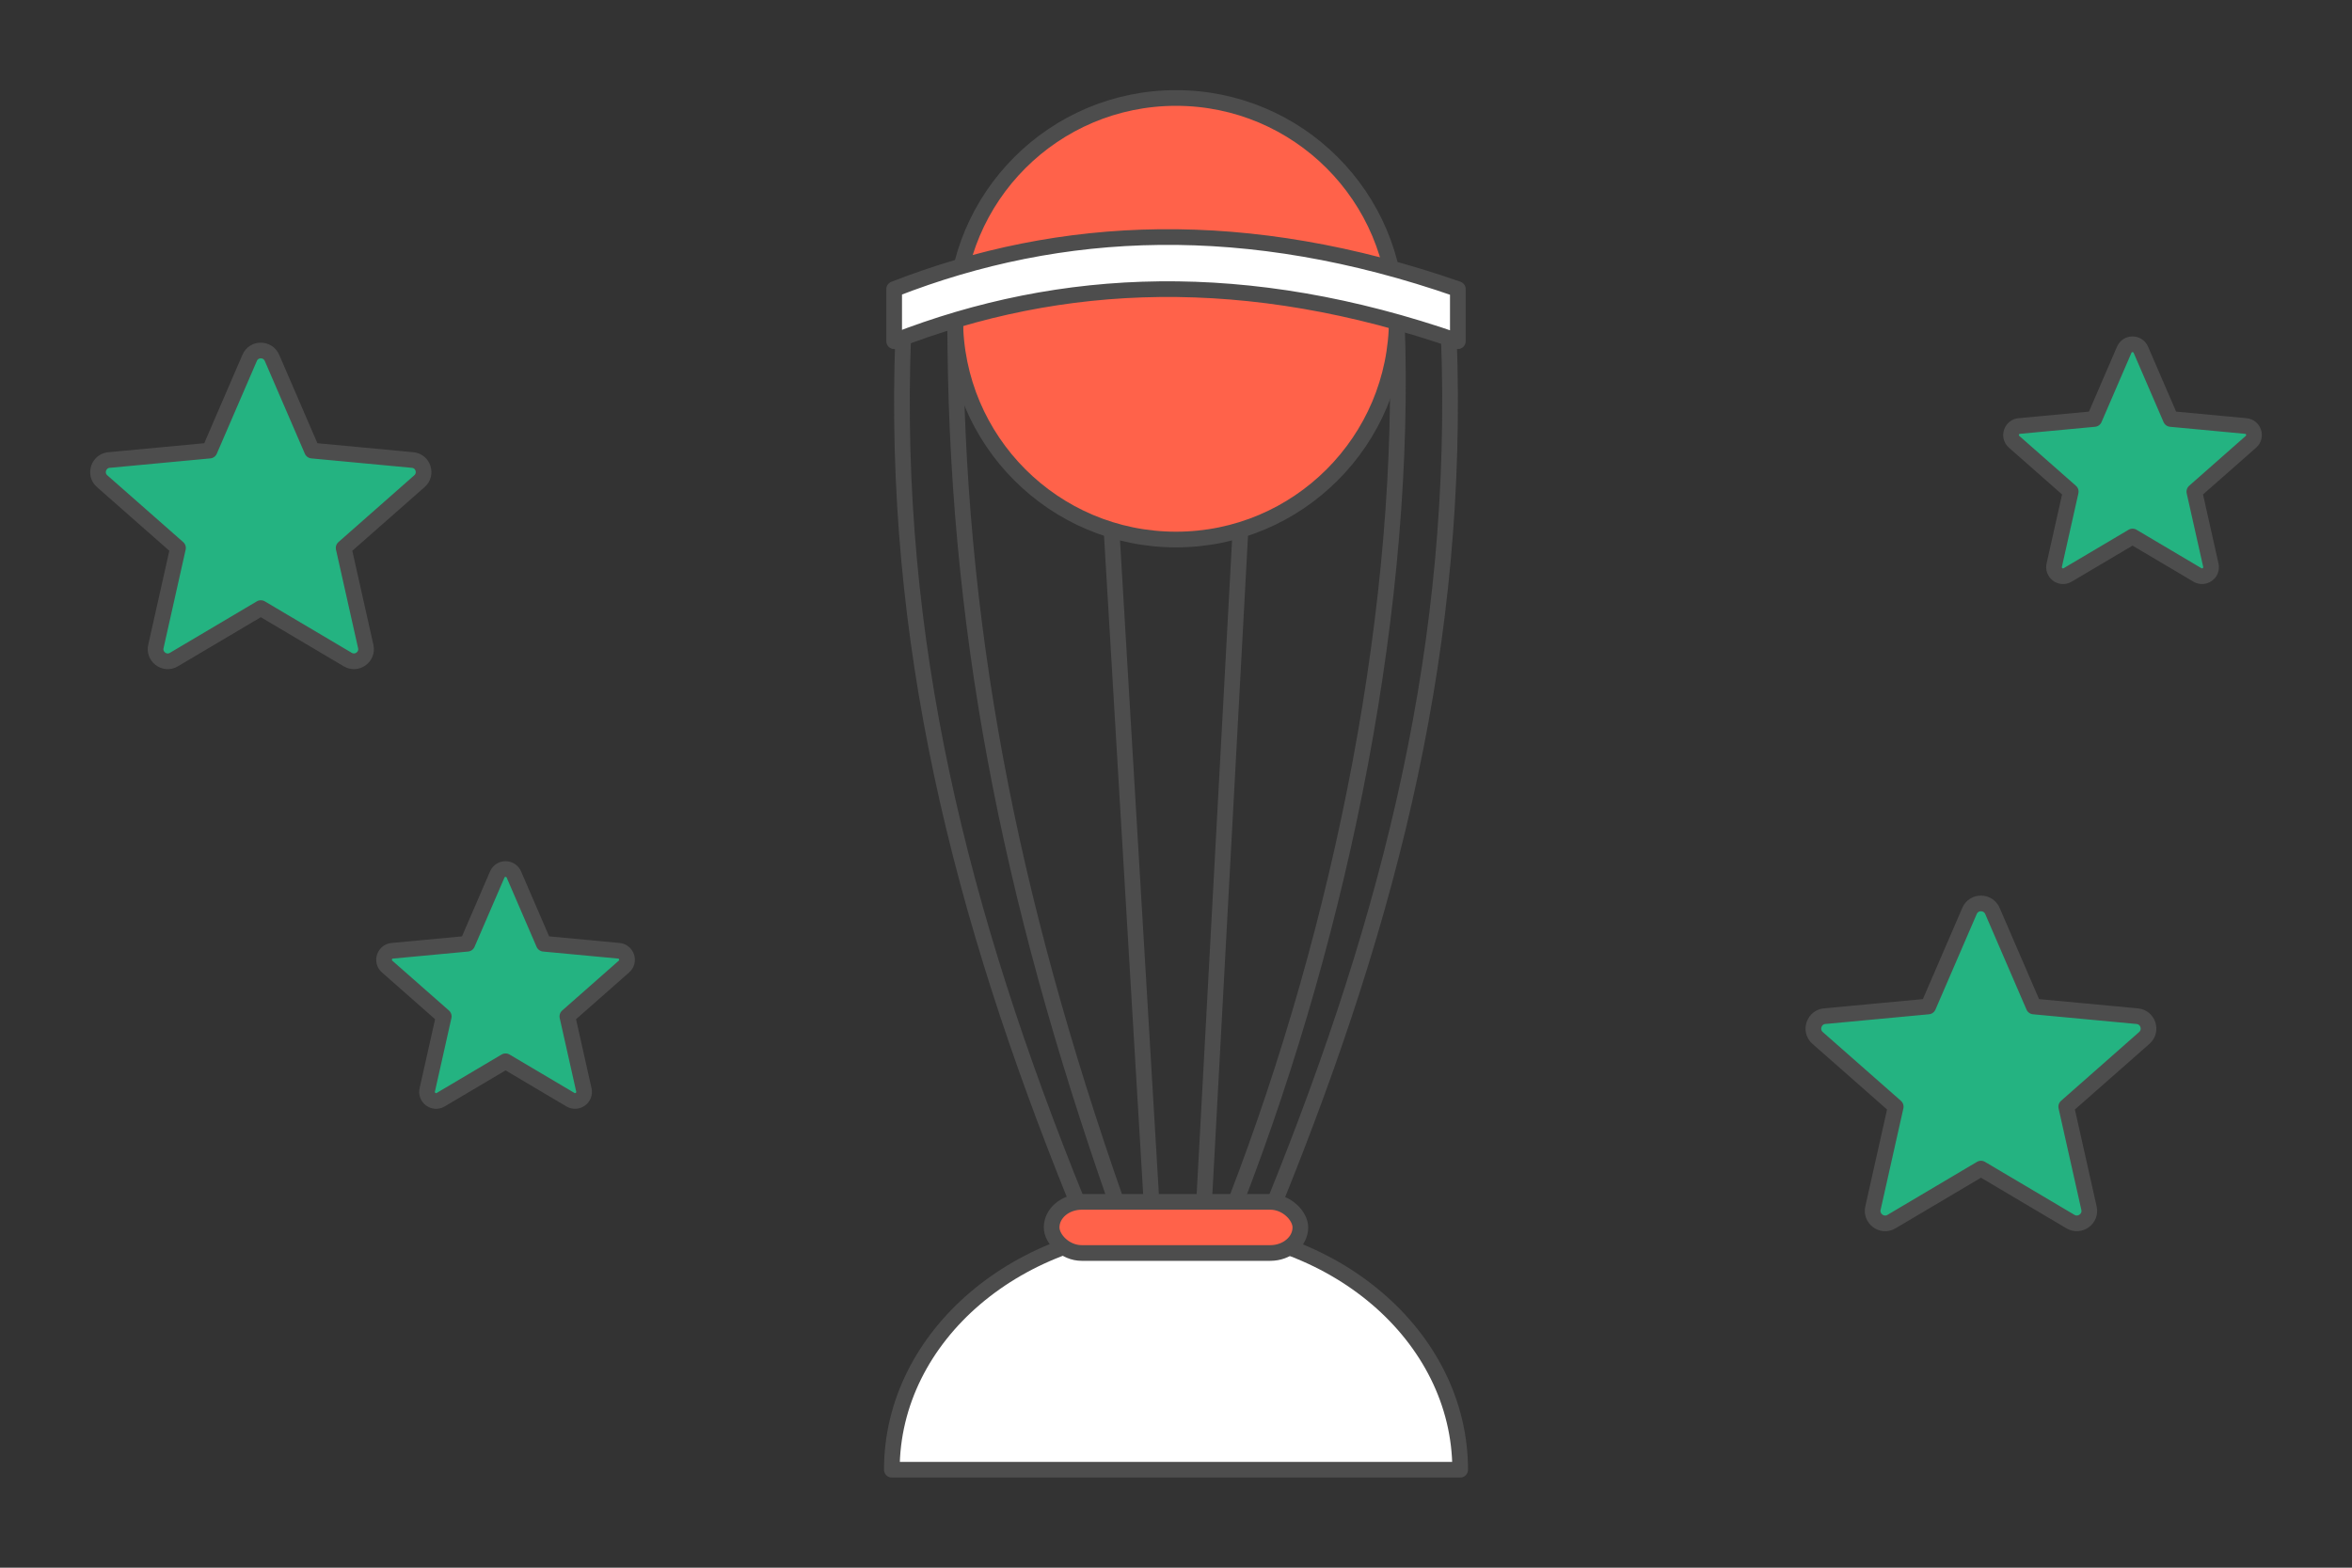
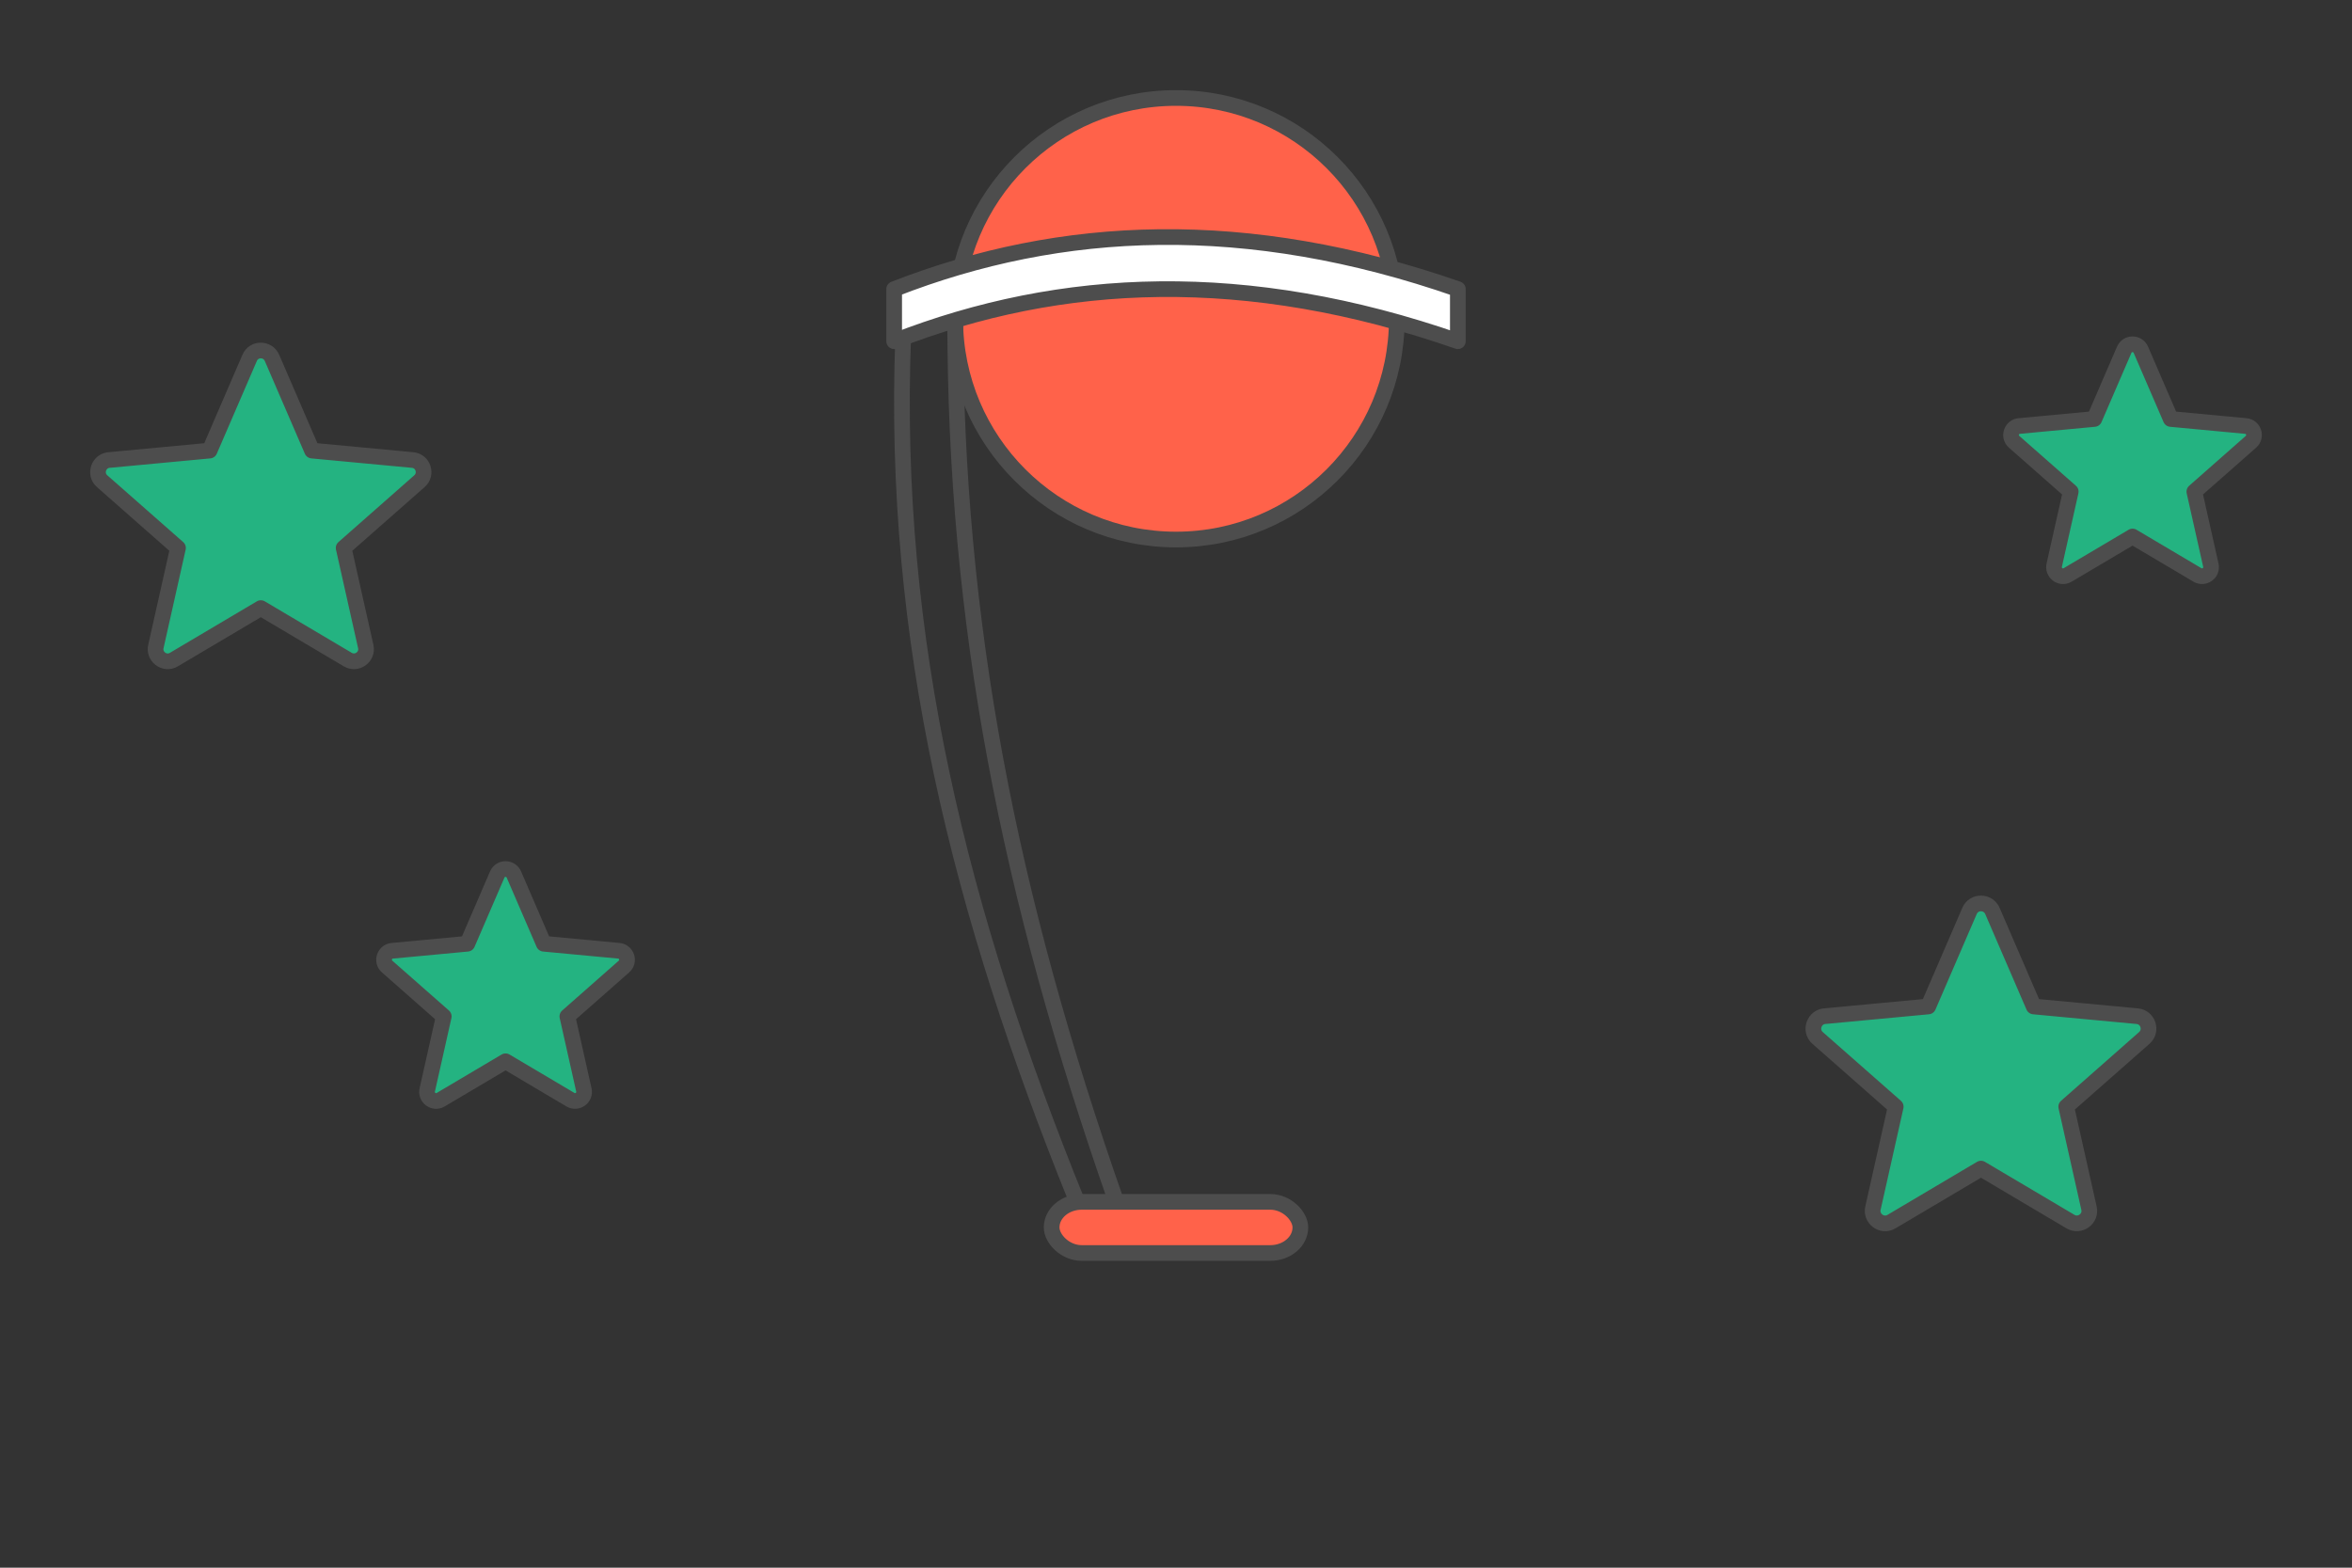
<svg xmlns="http://www.w3.org/2000/svg" xml:space="preserve" width="300px" height="200px" version="1.1" style="shape-rendering:geometricPrecision; text-rendering:geometricPrecision; image-rendering:optimizeQuality; fill-rule:evenodd; clip-rule:evenodd" viewBox="0 0 598554.7 399036.4">
  <rect x="0" y="0" width="598554.7" height="399036.4" fill="#333333" stroke="none" />
  <defs>
    <style type="text/css">
   
    .str0 {stroke:#4D4D4D;stroke-width:3990.4;stroke-linecap:round;stroke-linejoin:round;stroke-miterlimit:2.613}
    .fil0 {fill:none}
    .fil1 {fill:#FF624A}
    .fil2 {fill:white}
    .fil3 {fill:#24B381;fill-rule:nonzero}
   
  </style>
  </defs>
  <g id="Layer_x0020_1">
    <g id="_2035459802752">
      <polygon class="fil0" points="0,0 598554.7,0 598554.7,399036.4 0,399036.4 " />
      <g>
-         <polygon class="fil0 str0" points="306426.2,305921.1 308083.6,309323.2 300460.3,309323.2 293037.3,305921.1 282864.2,134772.2 299277.3,116394.5 315690.5,134772.2 " />
        <circle class="fil1 str0" cx="299277.3" cy="81136" r="56196.4" />
-         <path class="fil2 str0" d="M299277.3 374096.7l-72315.9 0c0,-34058.7 32376.9,-61668.4 72315.9,-61668.4 39939,0 72316,27609.7 72316,61668.4l-72316 0z" />
        <path class="fil0 str0" d="M278277.6 311097.6l5814.4 -5176.5c-27280.6,-77905.5 -41011.3,-147146.2 -41010.5,-224784.7l6189 -7542.5 -16984.9 1922.2 -2444.5 10459c-2879.7,76941 14436,146278.3 44295.4,219946l4141.1 5176.5z" />
-         <path class="fil0 str0" d="M320277 311097.6l-5814.3 -5176.5c27281.4,-70631.8 43681.9,-152910.3 41006.5,-223954.5l-6185.1 -8372.7 16985 1922.2 2444.5 10459c2879.7,76941 -14436,146278.3 -44295.4,219946l-4141.2 5176.5z" />
        <path class="fil2 str0" d="M371001.8 73593.9l0 13258.6c-53657.9,-18684 -100836.1,-16644.1 -143448.9,0l0 -13258.6c42612.8,-16644.8 89791,-18684.8 143448.9,0z" />
        <rect class="fil1 str0" x="267629.9" y="305921.5" width="63294.9" height="13013.9" rx="7651" ry="6507" />
      </g>
      <g>
        <path class="fil3 str0" d="M69213.2 91080.1l10197.4 23613 25589.4 2399.7c2713.1,245.9 3757.9,3616.5 1756.4,5377.6l-19303 17003.8 5627.3 25087.5c597,2654.2 -2280.3,4683.2 -4572.4,3329l-22132.4 -13107 -22130 13110.1c-2404.4,1421 -5263.7,-847.6 -4544.1,-3471.1l5595.9 -24948.5 -19307.7 -16996.7c-2129.5,-1874.2 -797.3,-5354 1982.6,-5405.1l25368.7 -2379.3 10197.4 -23613c1078.5,-2510.5 4618,-2457.1 5674.5,0z" />
        <path class="fil3 str0" d="M130777.1 222597.1l7609.2 17620.5 19096.4 1790.9c2024.3,183.1 2804.3,2699 1310.2,4013.2l-14403.8 12689 4199.3 18721c444.6,1981 -1702.1,3494.7 -3413,2483.7l-16516 -9780.3 -16513.7 9782.7c-1794.1,1060.4 -3928.3,-632.3 -3391,-2589.8l4175.8 -18617.3 -14408.6 -12684.3c-1589,-1398.2 -594.6,-3995.1 1479.9,-4033.6l18931.5 -1775.2 7609.2 -17620.5c805.1,-1874.2 3446,-1833.3 4234.6,0z" />
        <path class="fil3 str0" d="M544822.2 89026.8l7609.2 17620.4 19096.4 1791c2024.3,183 2804.3,2698.9 1310.2,4013.1l-14403.8 12689 4199.3 18721c444.6,1981 -1702.2,3494.7 -3413,2483.7l-16516 -9780.3 -16513.7 9782.7c-1794.1,1060.4 -3928.3,-632.3 -3391,-2589.8l4175.7 -18617.3 -14408.5 -12684.3c-1589,-1398.2 -594.6,-3995.1 1479.9,-4033.6l18931.5 -1775.2 7609.2 -17620.4c805.1,-1874.3 3446,-1833.4 4234.6,0z" />
        <path class="fil3 str0" d="M507052.8 231880.2l10496.7 24306.7 26341.1 2469.6c2792.5,253 3868.6,3723.3 1807.5,5535.5l-19868.6 17503.4 5792.3 25824.2c614.3,2732 -2347.9,4820.7 -4707.5,3426.4l-22782 -13491.8 -22779.7 13495c-2474.3,1462.6 -5417.6,-872.7 -4676.9,-3573.3l5760.2 -25680.5 -19875.7 -17496.4c-2191.5,-1929.2 -820,-5510.3 2041.5,-5563.7l26113.4 -2448.4 10496.7 -24306.7c1110.7,-2584.3 4753.8,-2529.3 5841,0z" />
      </g>
    </g>
  </g>
</svg>